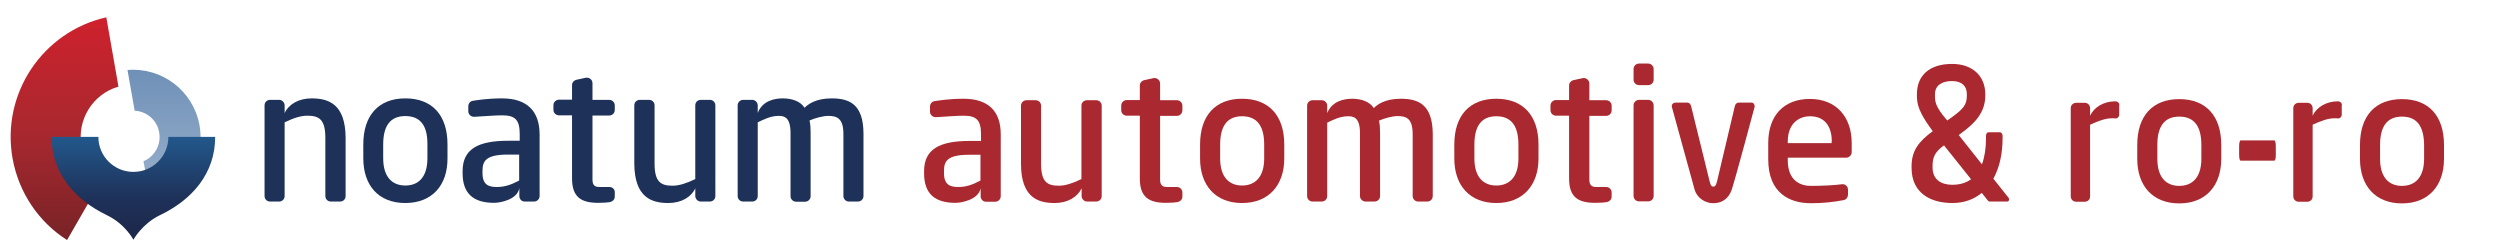
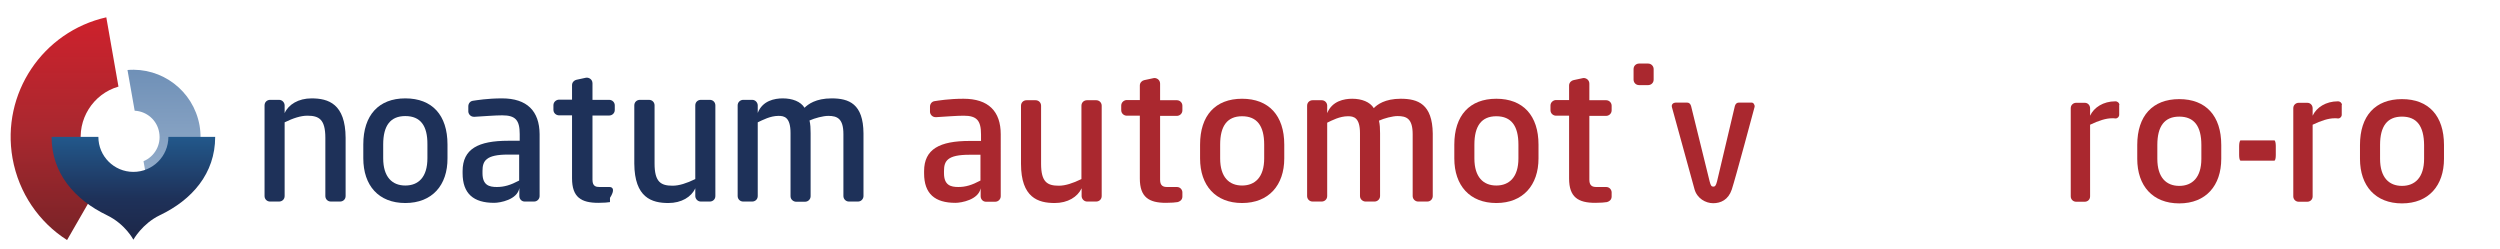
<svg xmlns="http://www.w3.org/2000/svg" version="1.1" id="Capa_1" x="0px" y="0px" viewBox="0 0 1357 135" style="enable-background:new 0 0 1357 135;" xml:space="preserve">
  <style type="text/css">
	.st0{fill:#1E3159;}
	.st1{fill:#AA282F;}
	.st2{fill:url(#SVGID_1_);}
	.st3{fill:url(#SVGID_2_);}
	.st4{fill:url(#SVGID_3_);}
</style>
  <g>
    <path class="st0" d="M220,110.2c-14.5,0-22.8-9.5-22.8-24.3v-7.5c0-15.9,8.4-25,22.8-25c14.6,0,22.9,9.1,22.9,25v7.5   C243,100.5,234.6,110.2,220,110.2L220,110.2z M220,63c-8.1,0-12,5.2-12,15.4v7.5c0,10.2,4.9,14.8,12,14.8c7.1,0,12-4.5,12-14.8   v-7.5C232.1,68.2,228.2,63,220,63" />
-     <path class="st0" d="M330.8,101.5h-5.4c-1.8,0-3.8-0.3-3.8-3.9V62.7h9.1c1.5,0,3-1.2,3-3v-2.5c0-1.7-1.4-3-3-3h-9.1v-9   c0-2.2-2.1-3.3-3.6-3c-1.3,0.3-5.1,1.1-5.1,1.1c-1.1,0.2-2.4,1.3-2.4,2.9v7.9h-7.1c-1.3,0-3,1.1-3,3v2.5c0,1.9,1.6,3,3,3l7.1,0   v34.2c0,10.3,5,13.3,14.3,13.3c3,0,5.1-0.2,6.3-0.4c0.9-0.2,2.6-1,2.6-3v-2.3C333.8,103.2,332.8,101.5,330.8,101.5" />
+     <path class="st0" d="M330.8,101.5h-5.4c-1.8,0-3.8-0.3-3.8-3.9V62.7h9.1c1.5,0,3-1.2,3-3v-2.5c0-1.7-1.4-3-3-3h-9.1v-9   c0-2.2-2.1-3.3-3.6-3c-1.3,0.3-5.1,1.1-5.1,1.1c-1.1,0.2-2.4,1.3-2.4,2.9v7.9h-7.1c-1.3,0-3,1.1-3,3v2.5c0,1.9,1.6,3,3,3l7.1,0   v34.2c0,10.3,5,13.3,14.3,13.3c3,0,5.1-0.2,6.3-0.4v-2.3C333.8,103.2,332.8,101.5,330.8,101.5" />
    <path class="st0" d="M272.5,53.4c-7.9,0-13.7,1-15.8,1.3c-1.5,0.2-2.5,1.5-2.5,3v2.8c0,1.1,1,3,3.3,2.9c5.2-0.3,11.2-0.8,15.1-0.8   c7.2,0,9.5,2.6,9.5,10.2v3.6h-6.2c-16.3,0-24.8,4.4-24.8,16.5V94c0,11.1,5.9,16.1,17.1,16.1c3.3,0,12.6-1.7,13.7-8   c0,1.4,0,3.9,0,4.3c0,1.6,1.2,3,2.9,3c0.7,0,5.1,0,5.1,0c1.7,0,3-1.4,3-3V72.8C292.8,60.3,286.1,53.4,272.5,53.4 M281.8,98   c-4.7,2.5-8.2,3.5-12.1,3.5c-4.1,0-7.8-0.9-7.8-7.5v-1.2c0-5.5,1.9-8.9,13.9-8.9h6V98z" />
    <path class="st0" d="M169.1,53.4c-7.1,0-12.5,3.3-14.6,8v-4.3c-0.1-1.6-1.4-2.9-3-2.9h-4.9c-1.5,0-3,1.1-3,3v49.2c0,1.7,1.3,3,3,3   h4.9c1.5,0,3-1.1,3-3v-40c4.7-2.3,8.8-3.6,12.3-3.6c6.3,0,9.8,1.9,9.8,12l0,31.6c0,1.7,1.3,3,3,3h5c1.5,0,3-1.1,3-3V74.8   C187.5,56.3,178.2,53.4,169.1,53.4" />
    <path class="st0" d="M362.8,110.2c7.1,0,12.5-3.3,14.6-8v4.3c0.1,1.6,1.4,2.9,3,2.9h4.9c1.5,0,3-1.1,3-3V57.2c0-1.7-1.3-3-3-3h-4.9   c-1.5,0-3,1.1-3,3v40c-4.7,2.3-8.8,3.6-12.3,3.6c-6.3,0-9.8-1.9-9.8-12l0-31.6c0-1.7-1.3-3-3-3h-5c-1.5,0-3,1.1-3,3v31.6   C344.4,107.3,353.8,110.2,362.8,110.2" />
    <path class="st0" d="M451.4,53.4c-8.6,0-12.8,3.2-14.7,5.1c-2.1-3.4-6.6-5.1-11.8-5.1c-4.4,0-11,1.2-13.6,7.9v-4.2   c-0.1-1.6-1.4-2.9-3-2.9h-4.9c-1.5,0-3,1.2-3,3v49.2c0,1.7,1.3,3,3,3h4.9c1.5,0,3-1.1,3-3v-40c2.8-1.3,6.8-3.5,11.3-3.5   c3,0,6.5,0.6,6.5,9.3v34.3c0,1.9,1.7,3,3,3h4.9c1.6,0,3-1.3,3-3V72.2c0-2.6-0.1-4.7-0.6-6.8c2.9-1.3,7.4-2.5,10.2-2.5   c4.9,0,8.2,1.5,8.2,9.9v33.6c0,1.6,1.3,3,3,3h4.9c1.9,0,3-1.6,3-3V72.4C468.6,56.3,460.8,53.4,451.4,53.4" />
    <path class="st1" d="M638.8,101.5h-5.3c-1.8,0-3.8-0.4-3.8-3.9V62.9h9.1c1.5,0,3-1.2,3-3v-2.5c0-1.7-1.4-3-3-3h-9.1v-9   c0-2.2-2.1-3.3-3.5-3c-1.3,0.3-5.1,1.1-5.1,1.1c-1.1,0.2-2.4,1.3-2.4,2.9v7.9h-7.1c-1.3,0-3,1.1-3,3v2.5c0,1.9,1.6,3,3,3h7.1v34.1   c0,10.2,5,13.2,14.2,13.2c3,0,5.1-0.2,6.3-0.4c0.9-0.2,2.6-1,2.6-3v-2.3C641.8,103.2,640.8,101.5,638.8,101.5" />
-     <path class="st1" d="M1002.1,85.6h-31.7V87c0,11.8,7.7,13.9,12.5,13.9c5.7,0,12.5-0.3,17-0.9c1.6-0.2,3.2,1.1,3.2,3v2.5   c0,1.1-0.5,2.7-2.3,3.1c-5.6,1.1-11.3,1.7-17.9,1.7c-11.4,0-23.1-5.4-23.1-23.8v-8.9c0-14.9,8.5-23.9,22.6-23.9   c14.4,0,22.7,9.9,22.7,23.9v5C1005.1,84.3,1003.6,85.6,1002.1,85.6 M994.3,76.8c0-7.4-3.2-13.7-11.9-13.7c-4.9,0-12,3-12,13.7v0.9   h23.8V76.8z" />
    <path class="st1" d="M760.3,53.6c-8.6,0-12.8,3.2-14.6,5.1c-2.1-3.4-6.6-5.1-11.7-5.1c-4.4,0-10.9,1.2-13.6,7.8v-4.2   c-0.1-1.6-1.4-2.8-3-2.8h-4.9c-1.5,0-3,1.1-3,3v49c0,1.7,1.3,3,3,3h4.9c1.5,0,3-1.1,3-3V66.6c2.7-1.3,6.8-3.5,11.3-3.5   c3,0,6.5,0.6,6.5,9.2v34.1c0,1.9,1.7,3,3,3h4.9c1.6,0,3-1.3,3-3V72.3c0-2.6-0.1-4.7-0.6-6.8c2.8-1.3,7.4-2.5,10.1-2.5   c4.9,0,8.2,1.4,8.2,9.9v33.5c0,1.6,1.3,3,3,3h4.9c1.9,0,3-1.5,3-3V72.5C777.5,56.5,769.7,53.6,760.3,53.6" />
-     <path class="st1" d="M894.6,54.2h-4.9c-1.5,0-3,1.2-3,3v49.1c0,1.7,1.3,3,3,3h4.9c1.5,0,3-1.1,3-3V57.3   C897.6,55.6,896.3,54.2,894.6,54.2" />
    <path class="st1" d="M894.6,34.5h-4.9c-1.5,0-3,1.1-3,3v5.7c0,1.7,1.3,3,3,3h4.9c1.5,0,3-1.1,3-3v-5.7   C897.6,35.9,896.3,34.5,894.6,34.5" />
    <path class="st1" d="M523,53.6c-7.9,0-13.7,1-15.7,1.3c-1.5,0.2-2.5,1.5-2.5,3v2.8c0,1.1,1,3,3.3,2.9c5.1-0.3,11.2-0.8,15-0.8   c7.1,0,9.4,2.6,9.4,10.2v3.5h-6.2c-16.2,0-24.7,4.4-24.7,16.4v1.2c0,11.1,5.9,16,17,16c3.3,0,12.5-1.7,13.7-7.9c0,1.4,0,3.9,0,4.3   c0,1.6,1.2,3,2.9,3c0.7,0,5,0,5,0c1.7,0,3-1.4,3-3V72.9C543.2,60.4,536.5,53.6,523,53.6 M532.2,98c-4.7,2.5-8.1,3.5-12,3.5   c-4.1,0-7.8-0.9-7.8-7.5v-1.2c0-5.5,1.9-8.8,13.8-8.8h6V98z" />
    <path class="st1" d="M952.4,58c-0.2,0.8-10.5,39.2-12.4,44.9c-1.9,5.6-6,7.4-10.1,7.4c-4.1,0-8.7-2.6-10.1-7.5   c-1.6-5.9-12.1-43.8-12.3-44.7c-0.4-1.6,1-2.4,2-2.4h6.3c0.9,0,1.7,0.5,2.1,1.8l10.1,41c0.6,2.3,1,2.8,2,2.8c0.9,0,1.4-0.5,2-2.8   l9.7-41c0.4-1.3,1.2-1.8,2.1-1.8h6.8C951.7,55.5,952.6,56.9,952.4,58" />
    <path class="st1" d="M572.5,110.2c7.1,0,12.4-3.3,14.6-8v4.3c0.1,1.6,1.4,2.9,3,2.9h4.9c1.5,0,3-1.1,3-3v-49c0-1.7-1.3-3-3-3H590   c-1.5,0-3,1.1-3,3v39.8c-4.7,2.3-8.8,3.6-12.2,3.6c-6.3,0-9.7-1.9-9.7-11.9l0-31.5c0-1.7-1.3-3-3-3h-4.9c-1.5,0-3,1.1-3,3v31.5   C554.2,107.3,563.5,110.2,572.5,110.2" />
    <path class="st1" d="M674.2,110.2c-14.4,0-22.8-9.5-22.8-24.2v-7.5c0-15.8,8.3-24.9,22.8-24.9c14.5,0,22.9,9.1,22.9,24.9V86   C697.1,100.5,688.7,110.2,674.2,110.2L674.2,110.2z M674.2,63.1c-8,0-11.9,5.2-11.9,15.4V86c0,10.2,4.9,14.7,11.9,14.7   c7,0,12-4.5,12-14.7v-7.5C686.2,68.3,682.3,63.1,674.2,63.1" />
    <path class="st1" d="M812.2,110.2c-14.4,0-22.8-9.5-22.8-24.2v-7.5c0-15.8,8.3-24.9,22.8-24.9c14.5,0,22.9,9.1,22.9,24.9V86   C835.1,100.5,826.7,110.2,812.2,110.2L812.2,110.2z M812.2,63.1c-8,0-11.9,5.2-11.9,15.4V86c0,10.2,4.9,14.7,11.9,14.7   c7,0,12-4.5,12-14.7v-7.5C824.2,68.3,820.3,63.1,812.2,63.1" />
    <path class="st1" d="M871.8,101.5h-5.3c-1.8,0-3.8-0.4-3.8-3.9V62.9h9.1c1.5,0,3-1.2,3-3v-2.5c0-1.7-1.4-3-3-3h-9.1v-9   c0-2.2-2.1-3.3-3.5-3c-1.3,0.3-5.1,1.1-5.1,1.1c-1.1,0.2-2.4,1.3-2.4,2.9v7.9h-7.1c-1.3,0-3,1.1-3,3v2.5c0,1.9,1.6,3,3,3h7.1v34.1   c0,10.2,5,13.2,14.2,13.2c3,0,5.1-0.2,6.3-0.4c0.9-0.2,2.6-1,2.6-3v-2.3C874.8,103.2,873.8,101.5,871.8,101.5" />
    <path class="st1" d="M1182.9,110.4c-14.4,0-22.8-9.5-22.8-24.2v-7.5c0-15.8,8.3-24.9,22.8-24.9c14.5,0,22.8,9.1,22.8,24.9v7.5   C1205.7,100.7,1197.4,110.4,1182.9,110.4z M1182.9,63.3c-8,0-11.9,5.2-11.9,15.4v7.5c0,10.2,4.9,14.7,11.9,14.7c7,0,12-4.5,12-14.7   v-7.5C1194.9,68.5,1191,63.3,1182.9,63.3" />
-     <path class="st1" d="M1089.6,109.4h-9.4c-0.6,0-0.8-0.1-1.4-0.8l-3.1-3.9c-4.2,3.5-9.6,5.5-15.9,5.5c-12.1,0-22.2-5.5-22.2-19.1v-1   c0-8.4,4.1-13.5,11.5-18.9l-0.6-0.8c-7.1-9.7-8-14-8-18.4v-0.9c0-9.8,6.4-16.4,19.1-16.4c11.1,0,18,6.6,18,16.4V52   c0,9.4-6.2,15.2-12.4,19.8l-2,1.5l12.6,15.9c1.5-4.1,2.2-8.9,2.2-14.2v-1.2c0-1.1,0.5-2,1.4-2h6.1c0.9,0,1.5,0.9,1.5,2V75   c0,8.5-1.7,16-5,22l8.2,10.3c0.3,0.3,0.3,0.7,0.3,1C1090.5,108.8,1090.2,109.4,1089.6,109.4 M1055.2,78.9c-5,3.6-6.2,6.5-6.2,11.1   v1c0,6.4,4.6,9.3,10.7,9.3c4.2,0,7.6-1.1,10.2-3L1055.2,78.9z M1067.6,51.1c0-4.5-2.8-7.1-8.1-7.1c-5.6,0-9.2,2.5-9.2,7.1V52   c0,3.1,0.2,5.8,5.9,12.5l0.8,0.9l2.5-1.8c6.3-4.5,8.1-6.9,8.1-11.6V51.1z" />
    <path class="st1" d="M1150.4,57c0-1.1-0.9-2-2.2-2c-6.5,0-11.6,3.3-13.7,7.8v-4.2c-0.1-1.6-1.3-2.8-2.9-2.8h-4.7   c-1.4,0-2.9,1.1-2.9,2.9v47.9c0,1.6,1.3,2.9,2.9,2.9h4.7c1.5,0,2.9-1.1,2.9-2.9V67.7c4.6-2.2,8.6-3.5,11.9-3.5c0.7,0,1.3,0,1.9,0.1   c0,0,0,0,0,0c1.1,0,2-0.9,2-2V57z" />
    <path class="st1" d="M1235.3,84.2v-5c0-1.5-0.3-3-0.8-3h-18.3c-0.4,0-0.8,1.4-0.8,3v5c0,1.5,0.3,3,0.8,3h18.3   C1235,87.2,1235.3,85.9,1235.3,84.2" />
    <path class="st1" d="M1303.8,110.4c-14.4,0-22.8-9.5-22.8-24.2v-7.5c0-15.8,8.3-24.9,22.8-24.9c14.5,0,22.8,9.1,22.8,24.9v7.5   C1326.6,100.7,1318.3,110.4,1303.8,110.4z M1303.8,63.3c-8,0-11.9,5.2-11.9,15.4v7.5c0,10.2,4.9,14.7,11.9,14.7c7,0,12-4.5,12-14.7   v-7.5C1315.7,68.5,1311.9,63.3,1303.8,63.3" />
    <path class="st1" d="M1271.2,57c0-1.1-0.9-2-2.2-2c-6.5,0-11.6,3.3-13.7,7.8v-4.2c-0.1-1.6-1.3-2.8-2.9-2.8h-4.7   c-1.4,0-2.9,1.1-2.9,2.9v47.9c0,1.6,1.3,2.9,2.9,2.9h4.7c1.5,0,2.9-1.1,2.9-2.9V67.7c4.6-2.2,8.6-3.5,11.9-3.5c0.7,0,1.3,0,1.9,0.1   c0,0,0,0,0,0c1.1,0,2-0.9,2-2V57z" />
    <g>
      <g>
        <linearGradient id="SVGID_1_" gradientUnits="userSpaceOnUse" x1="103.829" y1="-205.116" x2="116.278" y2="-275.716" gradientTransform="matrix(0.985 -0.174 0.174 0.985 22.348 329.589)">
          <stop offset="0" style="stop-color:#9CB3CE" />
          <stop offset="1" style="stop-color:#6F90B7" />
        </linearGradient>
        <path class="st2" d="M69.2,38l3.9,22.1c6.5,0.3,12.2,5.1,13.3,11.8c1.2,6.7-2.5,13.1-8.5,15.6l3.9,22.1     c18.1-4.8,29.8-22.8,26.5-41.6C104.9,49.2,87.8,36.4,69.2,38z" />
      </g>
      <g>
        <linearGradient id="SVGID_2_" gradientUnits="userSpaceOnUse" x1="35.031" y1="130.355" x2="35.031" y2="9.397">
          <stop offset="0" style="stop-color:#782327" />
          <stop offset="0.5" style="stop-color:#AA282F" />
          <stop offset="1" style="stop-color:#CE212C" />
        </linearGradient>
        <path class="st3" d="M55.4,97.3c-5.7-4.2-9.9-10.5-11.2-18C41.7,64.8,50.5,51,64.3,47L57.7,9.4C23.2,17.2,0.6,50.7,6.8,85.9     c3.4,19,14.5,34.8,29.6,44.4L55.4,97.3z" />
      </g>
      <linearGradient id="SVGID_3_" gradientUnits="userSpaceOnUse" x1="72.351" y1="130.067" x2="72.351" y2="74.343">
        <stop offset="0" style="stop-color:#1D2748" />
        <stop offset="0.4" style="stop-color:#1E3159" />
        <stop offset="1" style="stop-color:#22588B" />
      </linearGradient>
      <path class="st4" d="M91.4,74.3c0,10.5-8.5,19-19,19c-10.5,0-19-8.5-19-19H28c0,19.8,12.6,34.1,30,42.5    c10,4.8,14.4,13.3,14.4,13.3s4.8-8.7,14.4-13.3c17.4-8.3,30-22.6,30-42.5H91.4z" />
    </g>
  </g>
</svg>